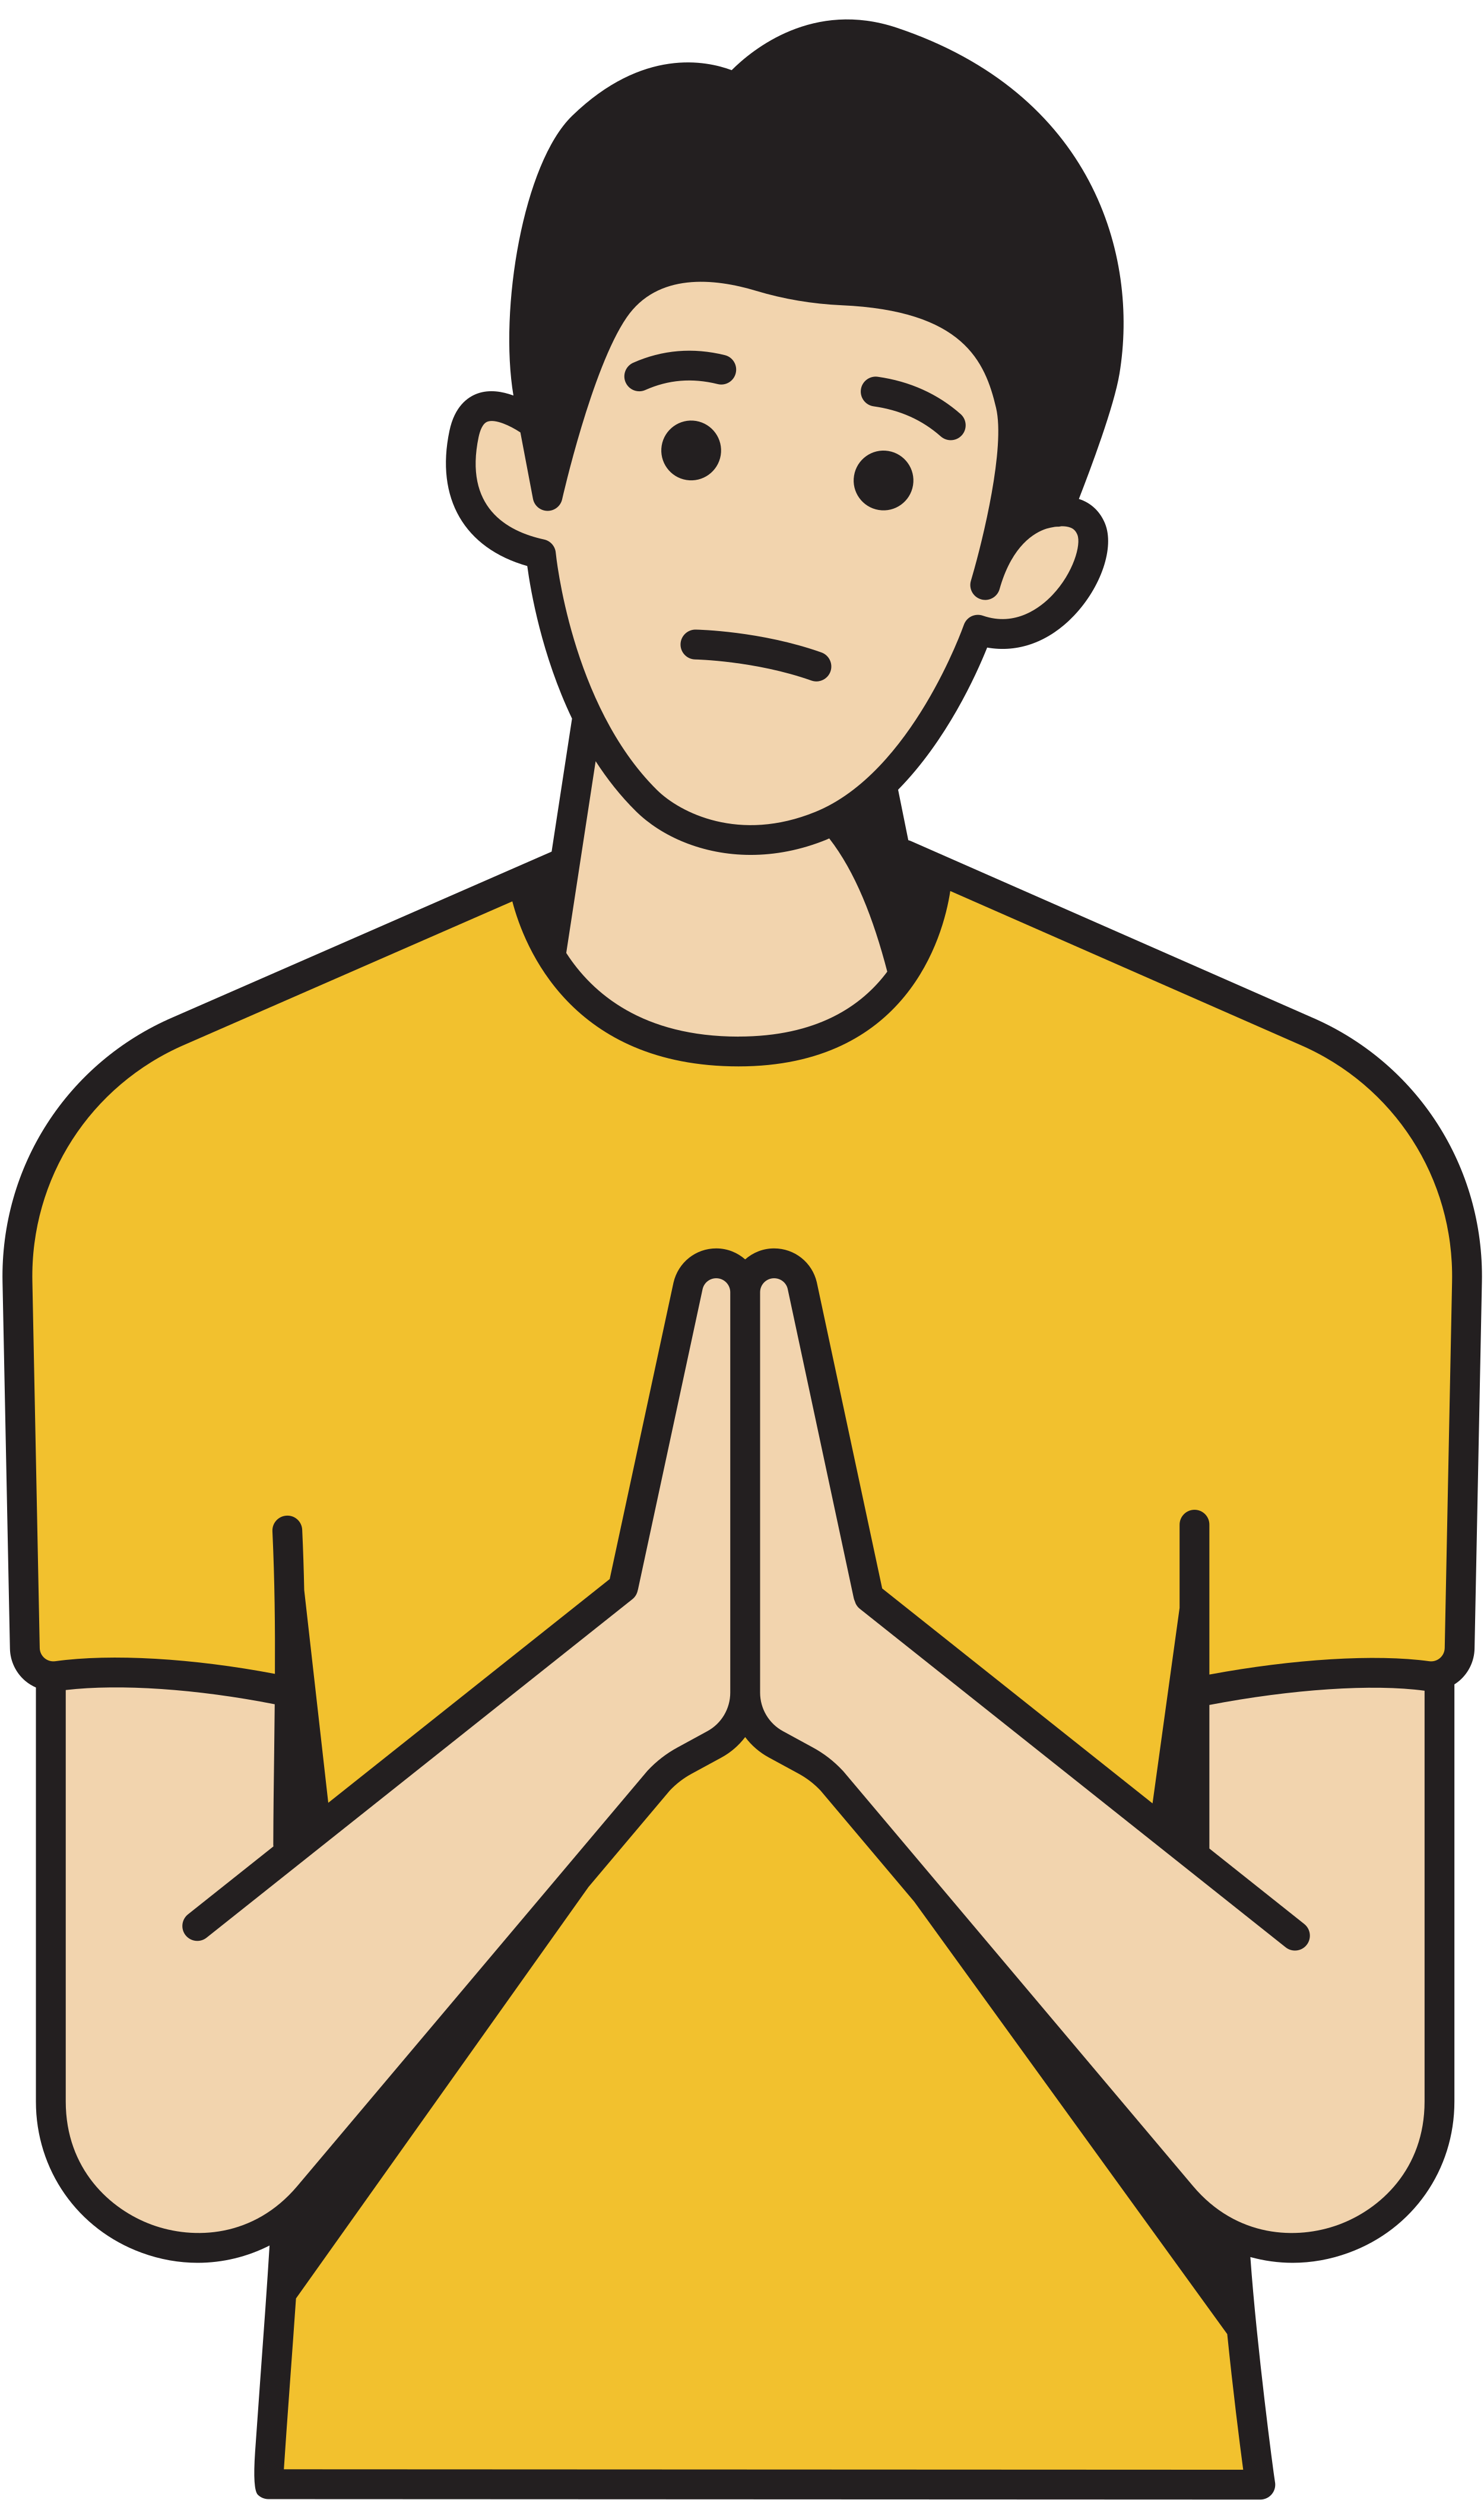
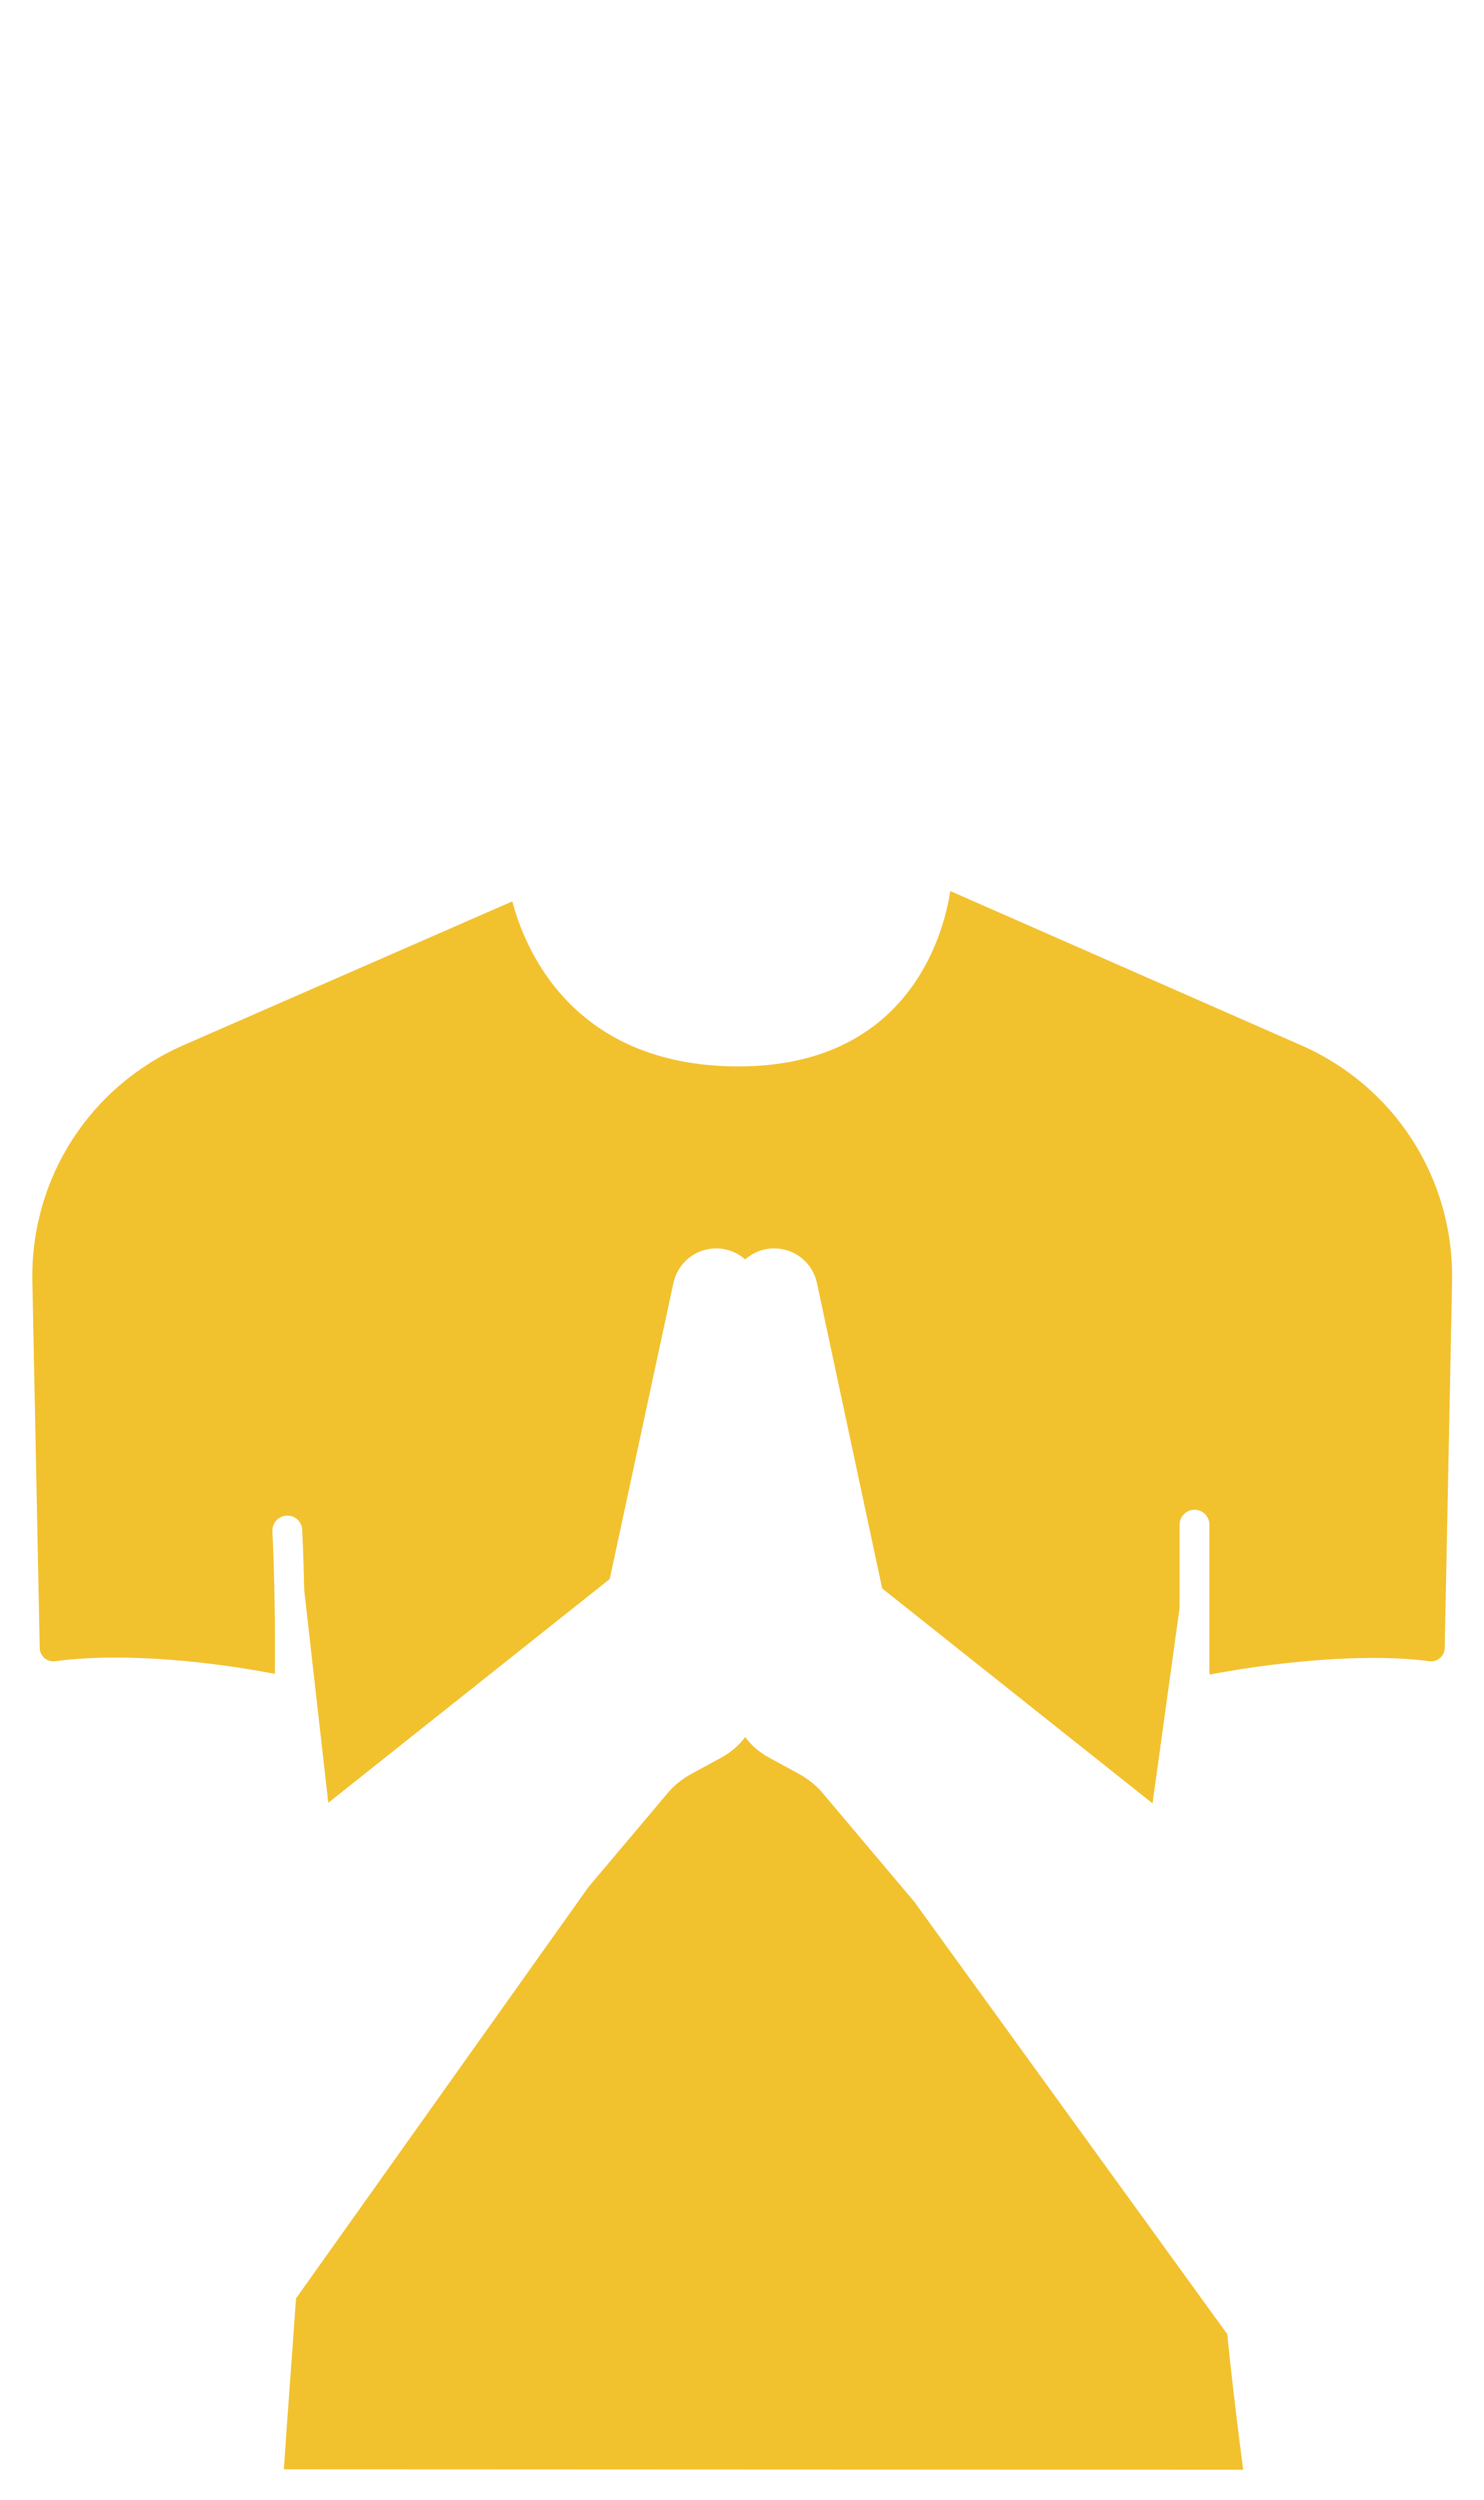
<svg xmlns="http://www.w3.org/2000/svg" data-name="Layer 2" height="502.6" preserveAspectRatio="xMidYMid meet" version="1.0" viewBox="-0.5 -3.9 298.4 502.6" width="298.4" zoomAndPan="magnify">
  <g data-name="Layer 2" id="change1_1">
-     <path d="m263.2,200.61l-80.6-35.44c-.15-.07-.31-.11-.46-.15l-2.05-10.15c9.76-9.91,15.69-23.04,17.91-28.58,6.21,1.11,12.44-1.14,17.46-6.42,5.49-5.78,8.17-13.74,6.24-18.51-.93-2.27-2.57-3.92-4.76-4.77-.17-.07-.34-.11-.5-.17,2.42-6.22,7.08-18.65,8.16-25.17,3.95-23.85-5.41-56.38-44.77-69.57-16.79-5.62-29,4.32-33.21,8.53-5.05-1.9-17.89-4.59-32.07,9.17-9.86,9.57-14.73,38.89-11.81,56.24-2.27-.83-4.84-1.25-7.21-.41-2.01.72-4.63,2.6-5.66,7.53-2.84,13.56,2.99,23.57,15.65,27.16.68,5,2.89,17.88,9.01,30.69,0,.02-.01.04-.02.06l-4.09,26.67-76.1,33.28C13.01,209.76-.46,230.67.01,253.86l1.49,73.7c.05,2.49,1.16,4.84,3.05,6.46.66.56,1.39,1.01,2.17,1.35v83.24c0,13.75,8.35,25.69,21.27,30.41,3.71,1.36,7.51,2.02,11.26,2.02,5.04,0,9.97-1.2,14.45-3.48-.42,7.04-1.18,17.56-1.88,27.11-.4,5.54-.77,10.68-1.03,14.45q-.5,7.49.55,8.55c.57.56,1.33.88,2.13.88l199.46.09c.92,0,1.8-.43,2.36-1.16.55-.7.75-1.6.57-2.46-.3-1.73-3.68-27.36-4.94-45.14,2.75.76,5.61,1.16,8.5,1.16,3.75,0,7.55-.66,11.26-2.02,12.92-4.72,21.27-16.66,21.27-30.41v-83.87c.34-.22.68-.45.99-.72,1.89-1.62,3.01-3.97,3.06-6.46l1.48-73.7c.47-23.19-13-44.1-34.28-53.25Z" fill="#231f20" />
-   </g>
+     </g>
  <g data-name="Layer 1">
    <g id="change2_1">
-       <path d="m30.05,443.39c-8.38-3.06-17.33-11.18-17.33-24.78v-82.73c10.89-1.27,26.38-.22,42.02,2.86-.03,3.23-.07,6.47-.11,9.75-.08,5.97-.16,12.15-.18,18.54,0,.1.02.2.03.29l-17.17,13.65c-1.3,1.03-1.52,2.92-.49,4.22.6.74,1.47,1.13,2.35,1.13.66,0,1.32-.21,1.87-.65l85.63-68.06c.58-.46.93-1.1,1.07-1.78,0-.06.04-.11.05-.17l12.99-60.4c.3-1.28,1.43-2.17,2.74-2.17,1.55,0,2.82,1.26,2.82,2.82v80.49c0,3.24-1.77,6.22-4.62,7.76l-5.98,3.26c-2.23,1.21-4.25,2.77-5.99,4.63-.03.04-.07.07-.1.11l-70.38,83.46c-8.77,10.39-20.84,10.83-29.22,7.77Zm212.63-104.51v28.87s19.08,15.17,19.08,15.17c1.29,1.03,1.51,2.91.48,4.21-.59.75-1.47,1.13-2.35,1.13-.66,0-1.31-.21-1.87-.65l-85.63-68.06c-.51-.41-.85-.95-1.01-1.54-.09-.19-.16-.39-.21-.61l-13.29-62.19c-.29-1.23-1.41-2.12-2.73-2.12-1.55,0-2.81,1.26-2.81,2.82v80.49c0,3.24,1.77,6.22,4.61,7.76l5.98,3.26c2.24,1.21,4.25,2.77,5.99,4.63l.11.11,70.37,83.46c8.77,10.4,20.85,10.83,29.22,7.77,8.38-3.06,17.33-11.18,17.33-24.78v-82.59c-10.36-1.41-26.75-.31-43.27,2.86Zm-111.09-183.97c-17.31-17.12-20.31-47.39-20.34-47.7-.12-1.3-1.08-2.38-2.36-2.65-7.62-1.65-16.09-6.55-13.15-20.59.26-1.22.78-2.74,1.79-3.1,1.57-.56,4.49.77,6.61,2.17l2.53,13.33c.26,1.4,1.47,2.42,2.9,2.44h.05c1.4,0,2.62-.97,2.92-2.34.06-.26,5.96-26.32,12.95-36.52,6.21-9.07,17.61-7.93,26.08-5.37,5.48,1.65,11.26,2.63,17.15,2.89,24.44,1.08,28.86,11.22,31.07,20.64,1.87,7.94-2.62,26.38-4.81,33.89-.09.29-.18.59-.26.9-.45,1.58.46,3.23,2.04,3.69.28.09.57.13.85.13,1.29,0,2.48-.84,2.87-2.14.02-.09.1-.35.22-.75,2.47-8.05,6.69-10.62,9.22-11.44.54-.15,1.12-.28,1.7-.37.23-.02.38-.03.41-.03.31.02.6-.02.89-.09.67-.01,1.3.07,1.84.28.65.25,1.08.7,1.38,1.44.79,1.95-.78,7.64-5.03,12.12-2.4,2.52-7.41,6.42-13.98,4.14-.75-.26-1.58-.21-2.3.13-.71.35-1.26.97-1.52,1.72-.11.3-10.45,29.67-29.81,37.58-15.34,6.28-27.28.19-31.91-4.4Zm43.57-77.12c5.35.76,9.77,2.74,13.52,6.06.58.5,1.28.75,1.99.75.83,0,1.66-.34,2.25-1.01,1.1-1.24.98-3.14-.26-4.24-4.6-4.06-10.21-6.59-16.66-7.5-1.64-.23-3.16.91-3.39,2.55s.91,3.16,2.55,3.39Zm1.03,20.84c3.28.54,6.37-1.69,6.9-4.97.53-3.27-1.69-6.36-4.97-6.89-3.27-.54-6.36,1.69-6.89,4.97-.54,3.27,1.69,6.36,4.96,6.89Zm-38.67-6.03c3.28.53,6.36-1.69,6.9-4.97.53-3.28-1.7-6.36-4.97-6.9-3.28-.53-6.37,1.7-6.9,4.97-.53,3.28,1.69,6.37,4.97,6.9Zm1.87,30.08c-1.64-.03-3.02,1.29-3.05,2.95-.03,1.65,1.29,3.02,2.94,3.05.12,0,12.12.26,23.38,4.25.33.11.67.17,1,.17,1.24,0,2.39-.77,2.83-2,.55-1.56-.27-3.28-1.83-3.83-12.17-4.31-24.74-4.58-25.27-4.59Zm-10.13-48.17c4.65-2.07,9.4-2.46,14.55-1.19,1.61.4,3.24-.58,3.63-2.19.4-1.61-.58-3.24-2.19-3.63-6.4-1.58-12.6-1.06-18.43,1.53-1.51.68-2.19,2.45-1.52,3.96.5,1.12,1.59,1.78,2.74,1.78.41,0,.82-.08,1.22-.26Zm18.75,129.99c15.71,0,24.72-6.1,29.9-13.05-2.8-10.75-6.45-20.08-11.67-26.79-.16.07-.31.15-.48.22-5.3,2.17-10.48,3.1-15.31,3.1-9.71,0-18.01-3.76-23.09-8.79-3.11-3.07-5.78-6.48-8.09-10.05l-5.91,38.55c5.29,8.21,15.42,16.82,34.64,16.82Z" fill="#f2d4ae" />
-     </g>
+       </g>
    <g id="change3_1">
      <path d="m291.48,253.74l-1.48,73.69c-.02.8-.36,1.51-.96,2.03-.6.51-1.37.74-2.16.63-10.71-1.48-27.4-.45-44.2,2.68v-30.13c.01-1.66-1.33-3-2.99-3-.82,0-1.58.33-2.12.88-.54.54-.88,1.29-.88,2.12v16.73s-5.44,39.3-5.44,39.3l-54.36-43.21-13.15-61.56c-.94-4.01-4.47-6.81-8.59-6.81-2.23,0-4.26.84-5.81,2.21-1.56-1.37-3.59-2.21-5.82-2.21-4.11,0-7.64,2.8-8.59,6.86l-12.83,59.62-56.59,44.98-4.84-42.77c-.08-3.96-.21-7.98-.4-12.1-.07-1.66-1.46-2.95-3.13-2.86-1.66.08-2.94,1.48-2.86,3.14.46,9.9.55,19.27.5,28.67-16.5-3.14-32.87-4.1-44.17-2.54-.79.1-1.56-.12-2.16-.63-.6-.52-.94-1.23-.96-2.03l-1.48-73.69c-.42-20.74,11.62-39.43,30.7-47.64l65.81-28.78c2.41,9.22,11.89,33.18,45.49,33.18s41.14-25.71,42.57-35.26l70.22,30.87c19.06,8.2,31.1,26.89,30.68,47.63Zm-108.15,124.69l-18.84-22.34c-1.29-1.36-2.78-2.51-4.42-3.4l-5.98-3.25c-1.9-1.03-3.5-2.44-4.75-4.1-1.26,1.66-2.86,3.07-4.75,4.1l-5.98,3.25c-1.65.89-3.14,2.04-4.43,3.4l-16.34,19.38-58.82,82.73c-.37,5.38-.8,11.3-1.21,16.9-.49,6.75-.99,13.68-1.23,17.45l192.9.09c-.74-5.52-2.1-16.34-3.21-27.27l-62.94-86.94Z" fill="#f2c12e" />
    </g>
  </g>
</svg>